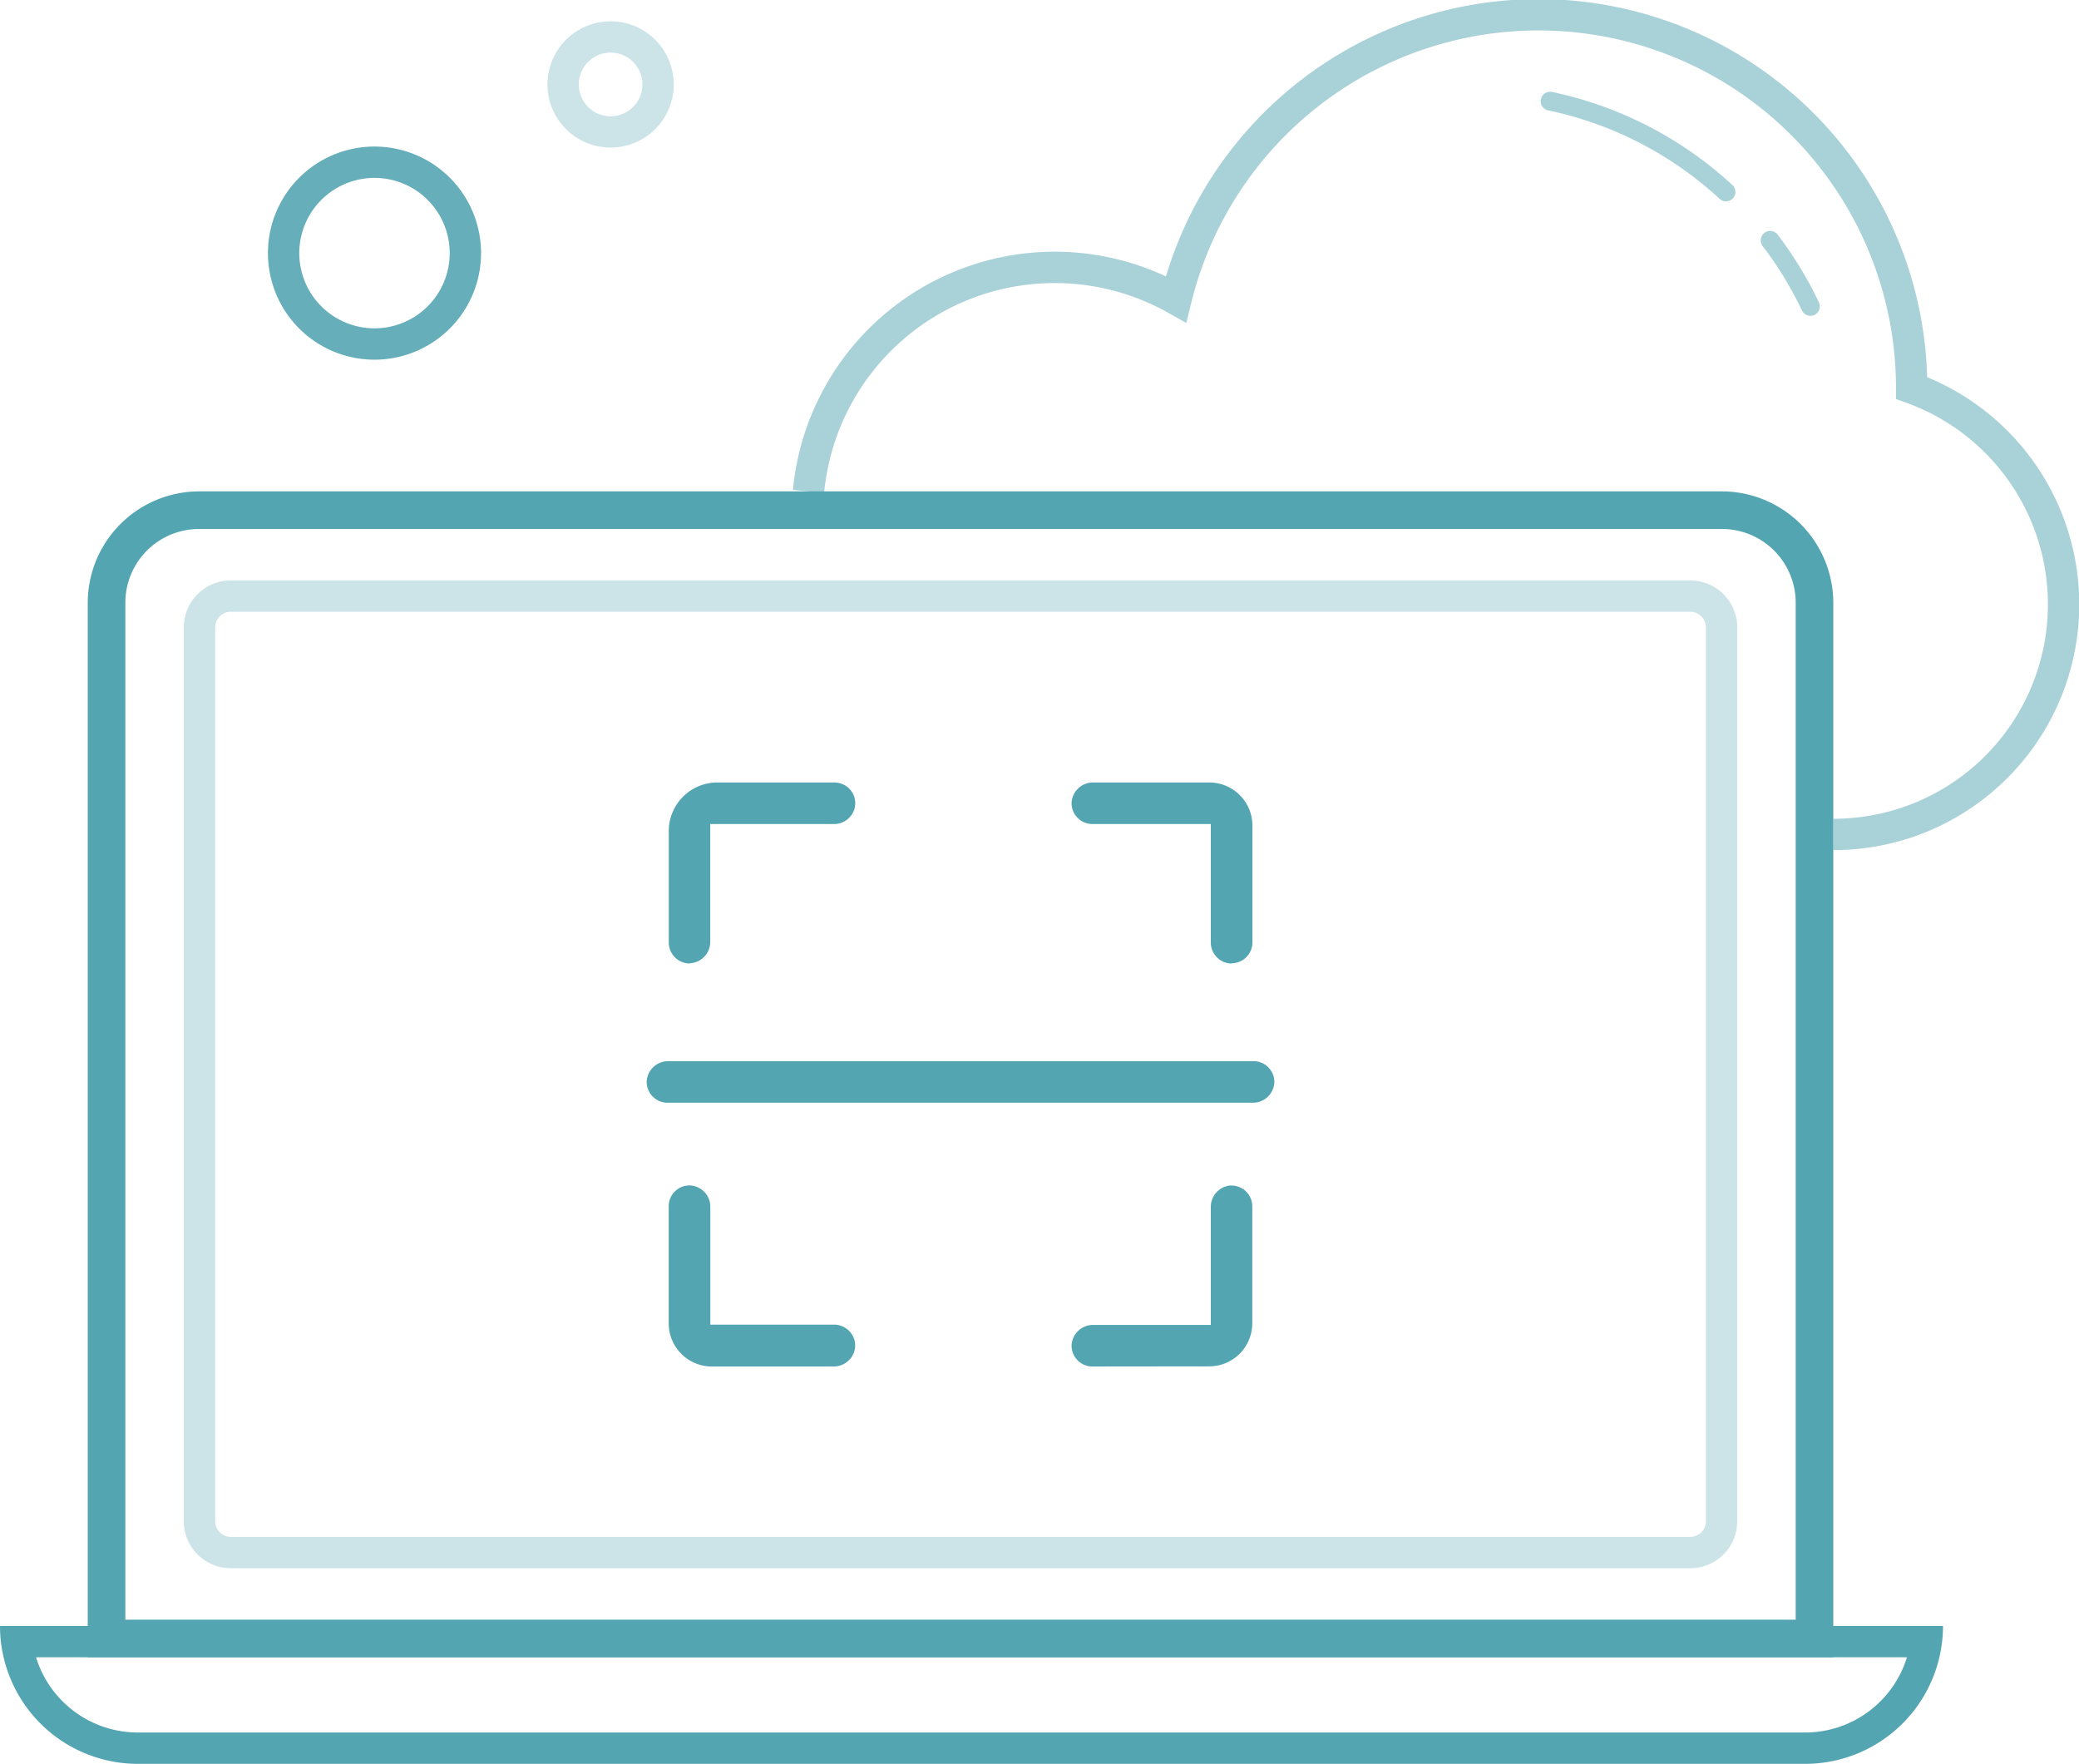
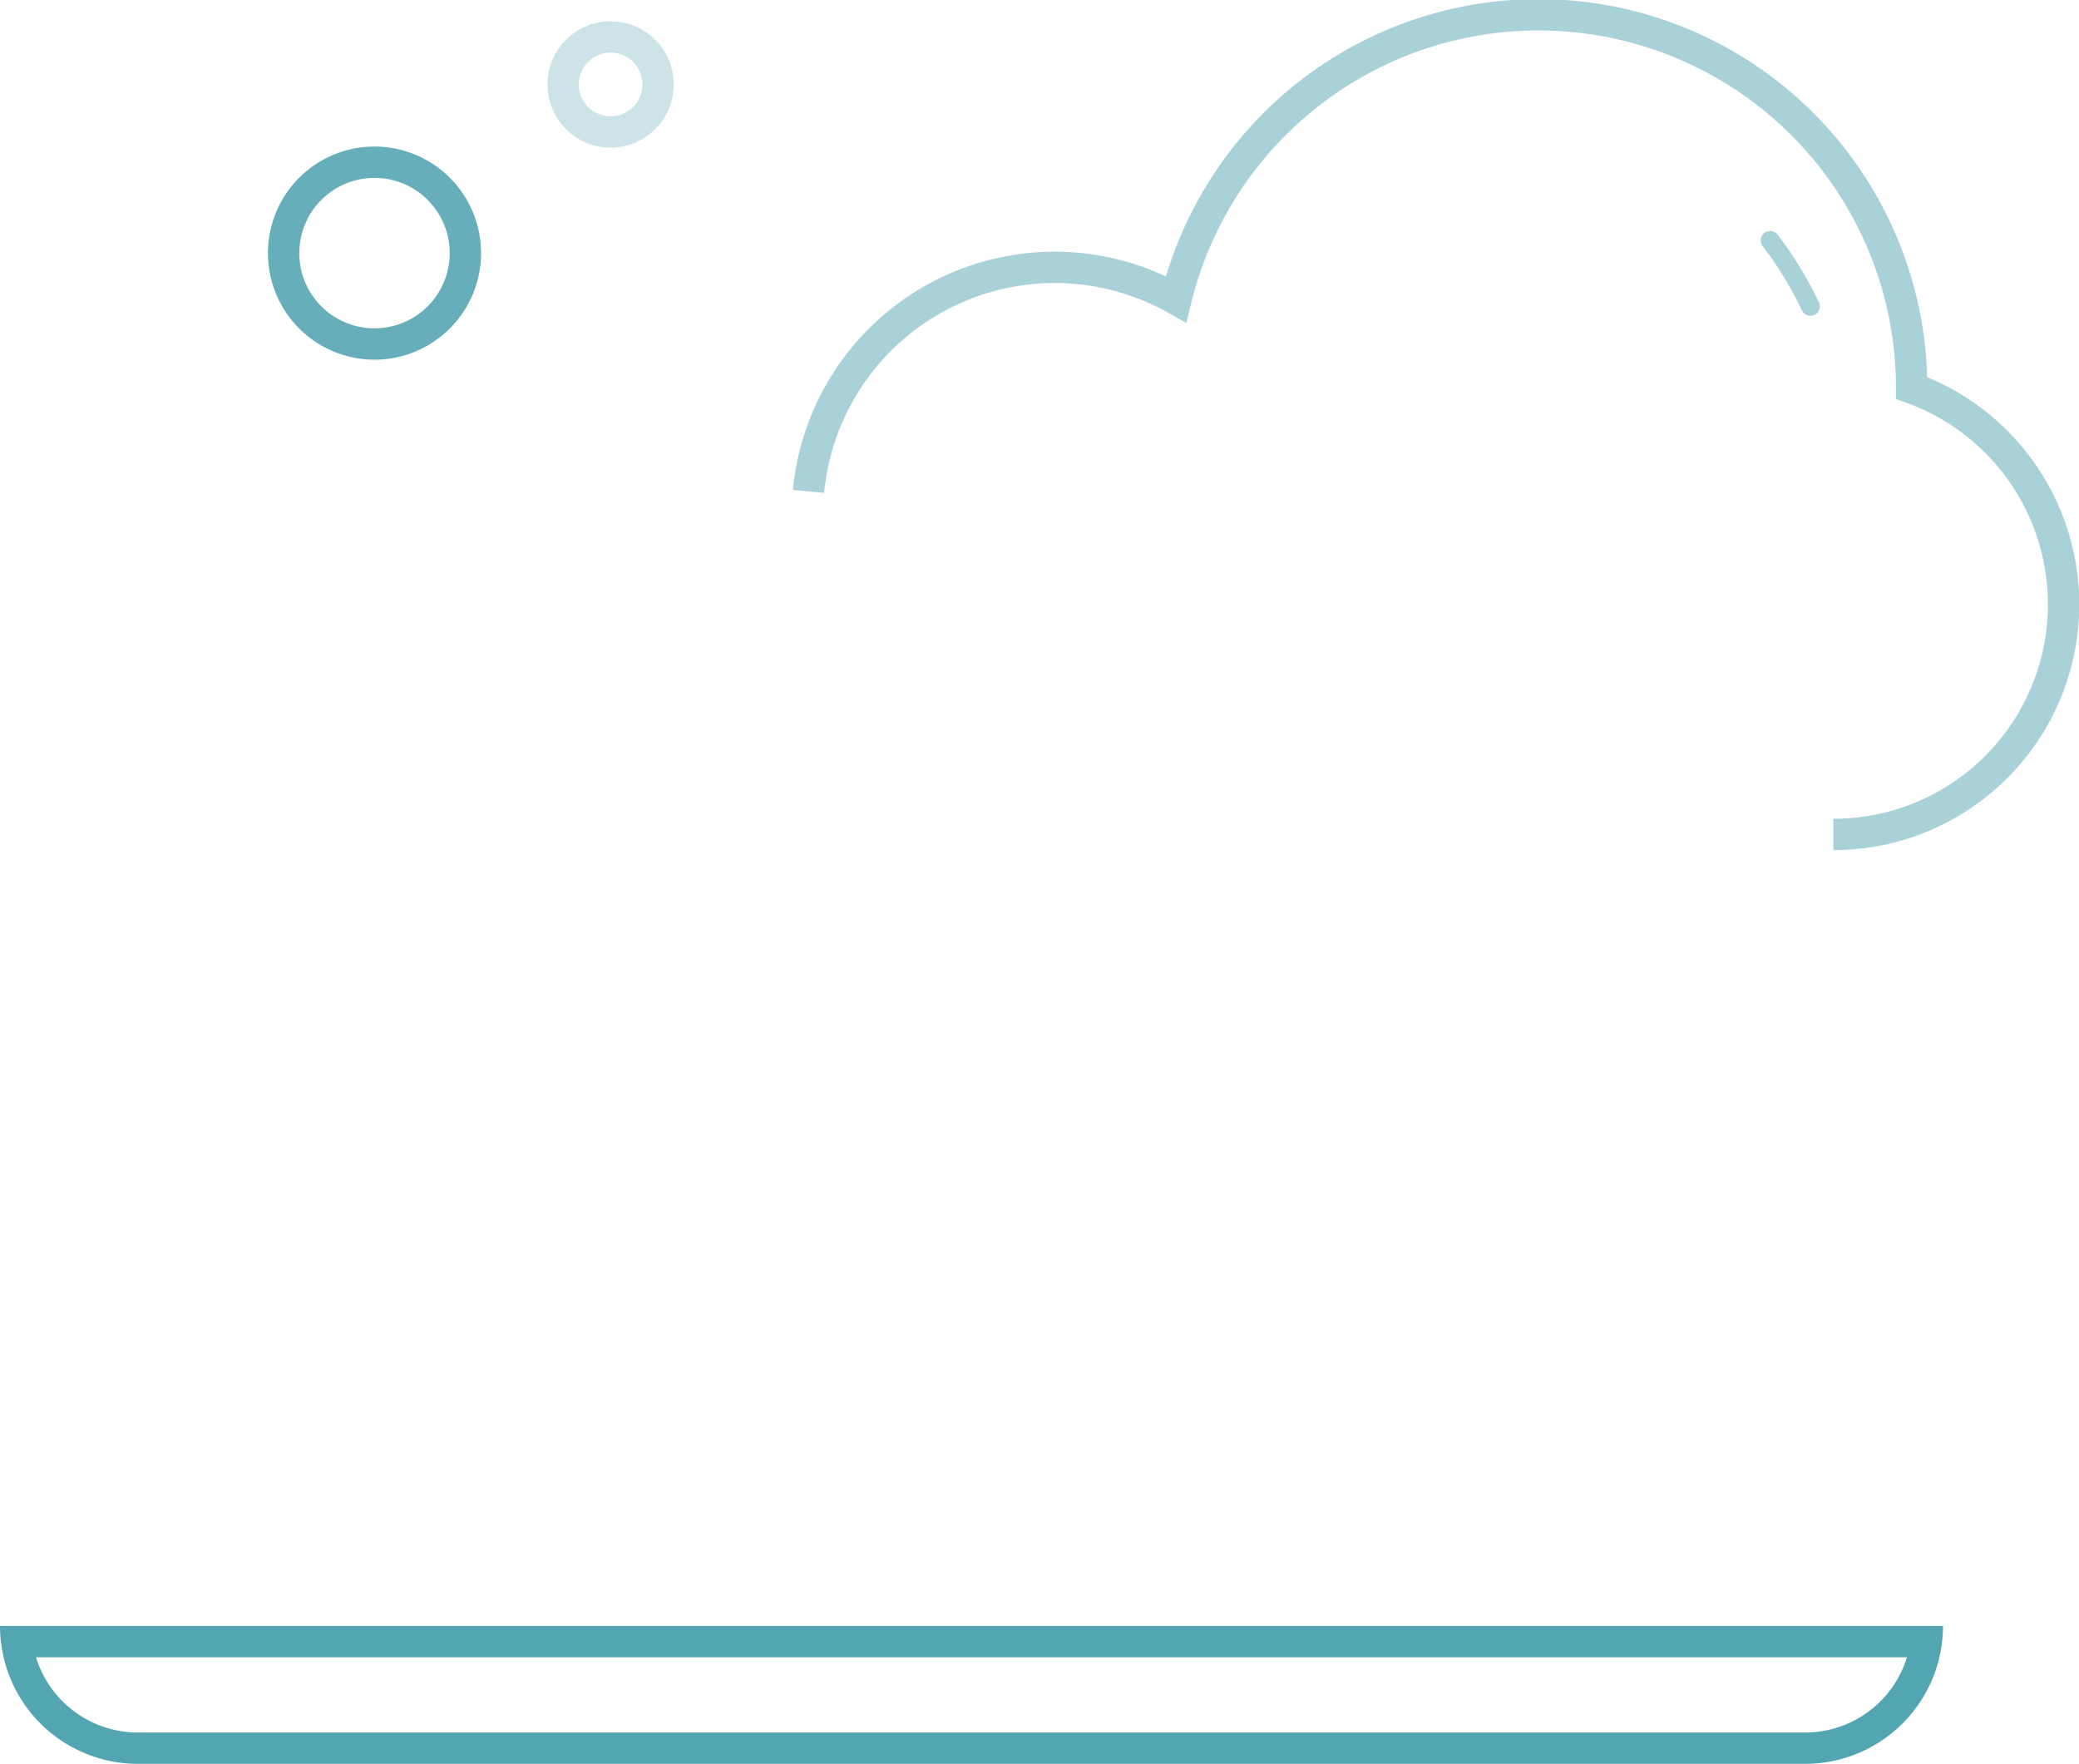
<svg xmlns="http://www.w3.org/2000/svg" id="图层_1" data-name="图层 1" viewBox="0 0 331.7 281.39">
  <defs>
    <style>.cls-1{fill:#54a5b2;}.cls-2{opacity:0.9;}.cls-3,.cls-5,.cls-6{fill:none;stroke:#54a5b2;}.cls-3,.cls-5{stroke-miterlimit:10;stroke-width:5px;}.cls-3,.cls-4{opacity:0.3;}.cls-5,.cls-6{opacity:0.5;}.cls-6{stroke-linecap:round;stroke-linejoin:round;stroke-width:3px;}</style>
  </defs>
  <title>dr-p4-4</title>
-   <path class="cls-1" d="M274.75,84.39A11.76,11.76,0,0,1,286.5,96.14V258.39H20V96.14A11.76,11.76,0,0,1,31.75,84.39h243m0-6h-243A17.8,17.8,0,0,0,14,96.14V264.39H292.5V96.14a17.8,17.8,0,0,0-17.75-17.75Z" />
  <path class="cls-1" d="M304.25,264.39a17,17,0,0,1-16.25,12H22a17,17,0,0,1-16.25-12h298.5m5.75-5H0a22,22,0,0,0,22,22H288a22,22,0,0,0,22-22Z" />
-   <path class="cls-1" d="M174.29,218a3.32,3.32,0,0,1-3.32-3.4,3.42,3.42,0,0,1,3.48-3.23h18.73V192.6a3.44,3.44,0,0,1,3-3.47h.3a3.32,3.32,0,0,1,3.32,3.32v18.65a6.88,6.88,0,0,1-6.88,6.88Zm-60.73,0a6.88,6.88,0,0,1-6.87-6.88V192.43a3.32,3.32,0,0,1,3.32-3.32,3.41,3.41,0,0,1,3.32,3.48v18.73H133a3.39,3.39,0,0,1,3.36,2.59,3.31,3.31,0,0,1-1,3.17A3.44,3.44,0,0,1,133,218Zm-7.06-42.08a3.32,3.32,0,0,1-3.32-3.4,3.42,3.42,0,0,1,3.48-3.23H200a3.32,3.32,0,0,1,3.32,3.4,3.42,3.42,0,0,1-3.48,3.23Zm90-22.21a3.54,3.54,0,0,1-.73-.08,3.38,3.38,0,0,1-2.59-3.36V131.46H174.29a3.32,3.32,0,0,1-3.32-3.4,3.42,3.42,0,0,1,3.48-3.23h18.49a6.88,6.88,0,0,1,6.88,6.87v18.65a3.32,3.32,0,0,1-3.32,3.32Zm-86.45,0a3.36,3.36,0,0,1-3.35-3.35V132.58a7.76,7.76,0,0,1,7.75-7.75H133a3.47,3.47,0,0,1,2.37.86,3.31,3.31,0,0,1,1,3.18,3.38,3.38,0,0,1-3.36,2.59H113.32v18.73a3.42,3.42,0,0,1-3.23,3.48H110Z" />
  <g class="cls-2">
    <path class="cls-1" d="M59.75,28.38a12,12,0,1,1-12,12,12,12,0,0,1,12-12m0-5a17,17,0,1,0,17,17,17,17,0,0,0-17-17Z" />
  </g>
  <circle class="cls-3" cx="97.42" cy="13.47" r="7.58" />
  <g class="cls-4">
-     <path class="cls-1" d="M269.71,97.6a2.49,2.49,0,0,1,2.46,2.46V242.72a2.49,2.49,0,0,1-2.46,2.46H36.79a2.49,2.49,0,0,1-2.46-2.46V100.06a2.49,2.49,0,0,1,2.46-2.46H269.71m0-5H36.79a7.48,7.48,0,0,0-7.46,7.46V242.72a7.48,7.48,0,0,0,7.46,7.46H269.71a7.48,7.48,0,0,0,7.46-7.46V100.06a7.48,7.48,0,0,0-7.46-7.46Z" />
-   </g>
+     </g>
  <path class="cls-5" d="M292.5,133.12A36.7,36.7,0,0,0,305,61.9,59.54,59.54,0,0,0,187.63,47.73,39.45,39.45,0,0,0,129,78.39" />
-   <path class="cls-6" d="M275.38,30.62a59.3,59.3,0,0,0-28.07-14.48" />
  <path class="cls-6" d="M288.85,48.88a59.54,59.54,0,0,0-6.43-10.54" />
</svg>